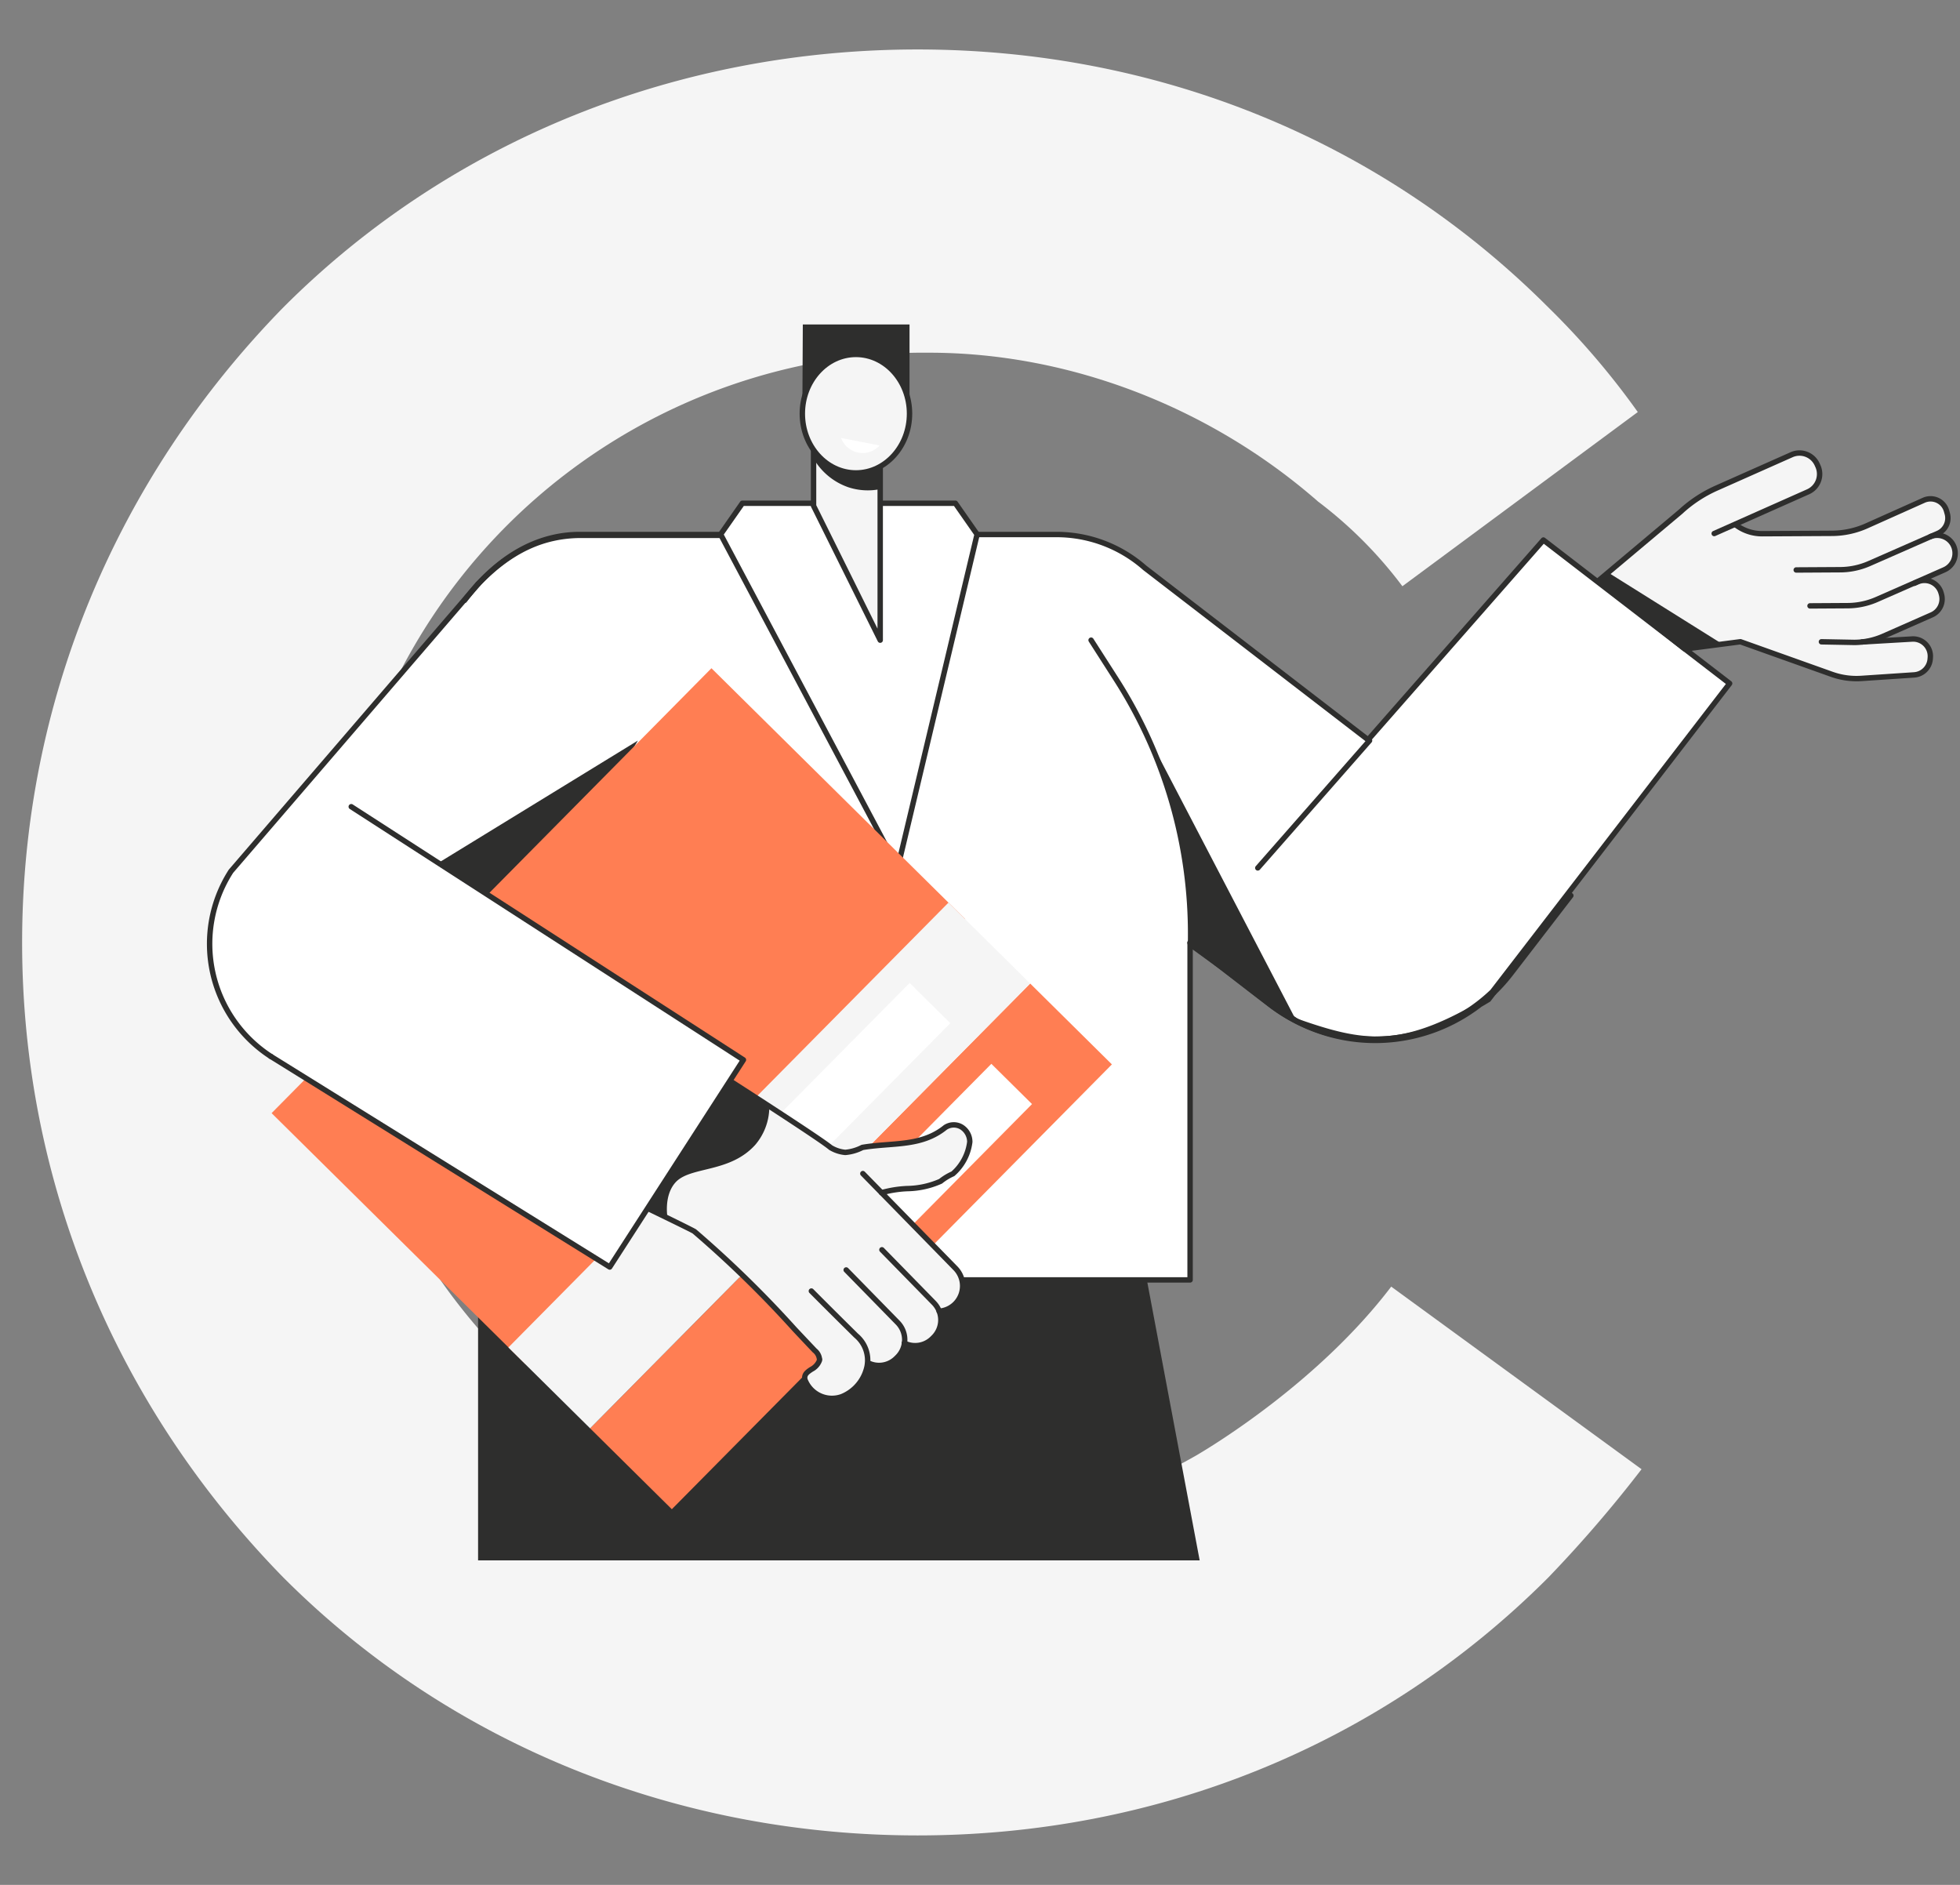
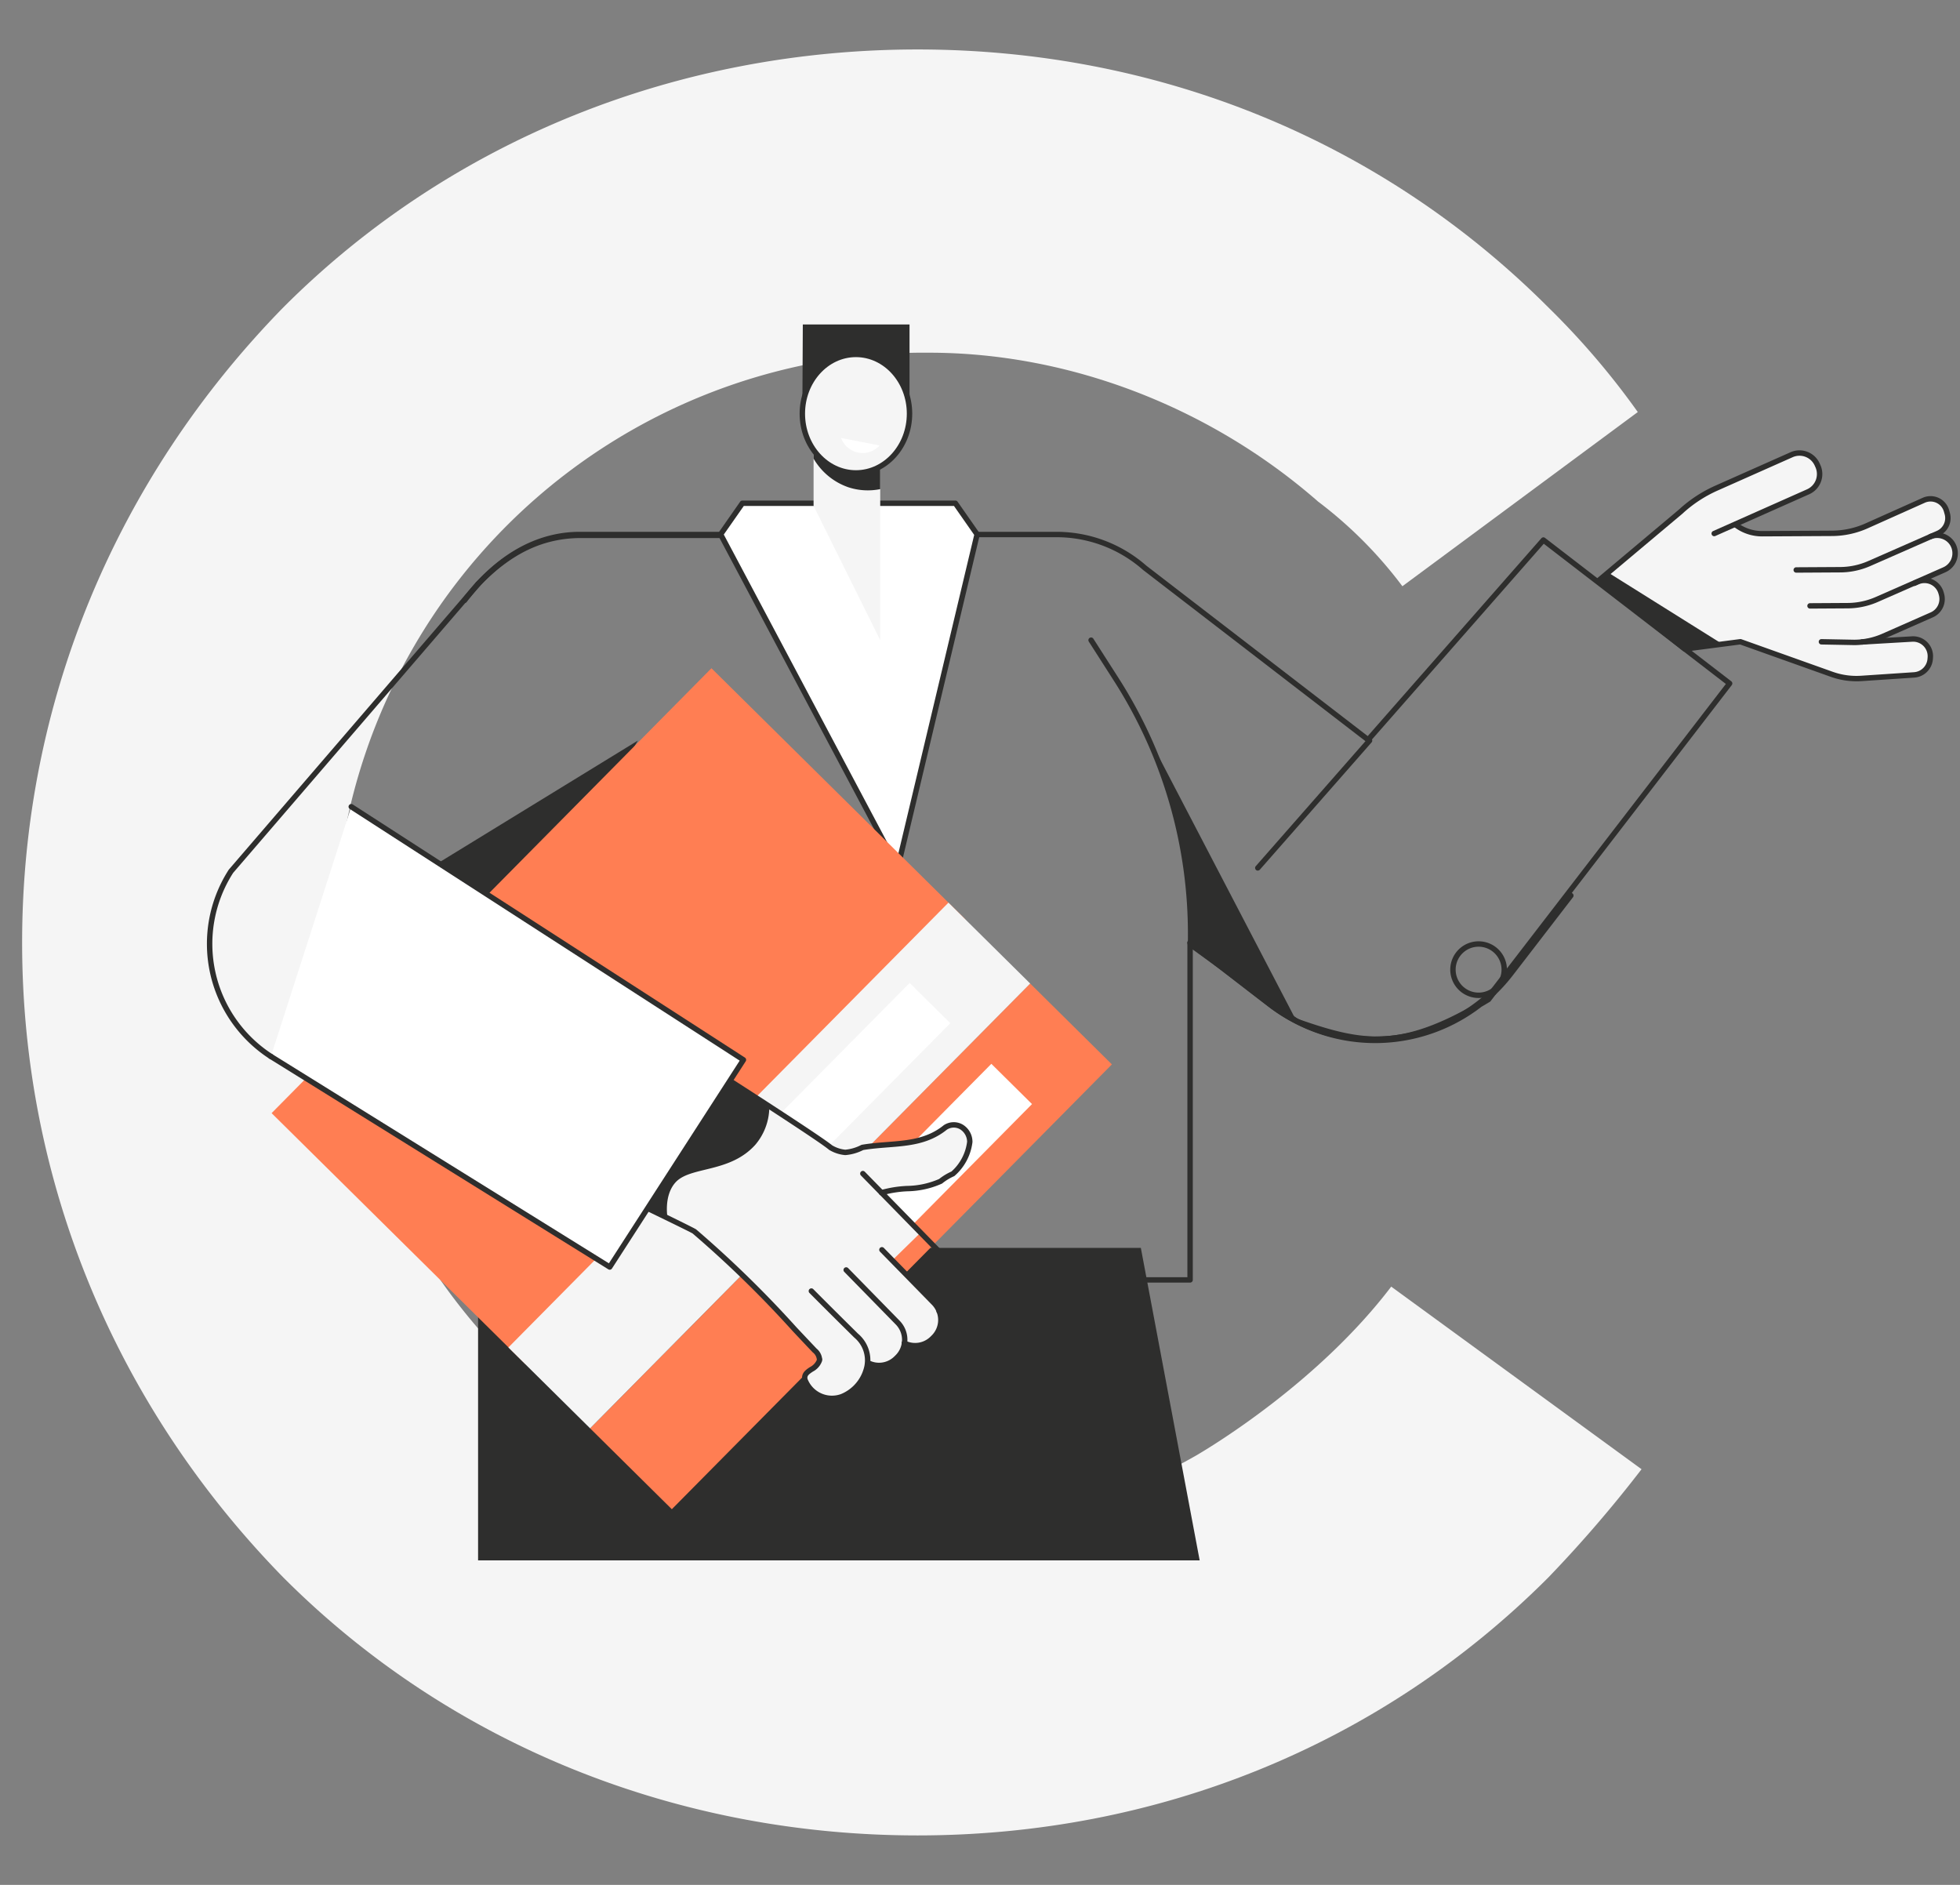
<svg xmlns="http://www.w3.org/2000/svg" width="312" height="300" viewBox="0 0 312 300">
  <rect x="0" y="0" width="312" height="300" fill="#808080" stroke="none" />
  <defs>
    <clipPath id="clip-Img-bandeau-service">
      <rect width="312" height="300" />
    </clipPath>
  </defs>
  <g id="Img-bandeau-service" clip-path="url(#clip-Img-bandeau-service)">
    <path id="Tracé_8304" data-name="Tracé 8304" d="M217.937,196.907c-11.335,14.9-27.929,25.045-30.981,26.84-13.025,7.438-27.536,12.245-42.586,12.245a93.868,93.868,0,1,1,0-187.729c22.384,0,44.8,8.71,61.92,23.689a67.89,67.89,0,0,1,13.427,13.483l37.47-27.727A123.688,123.688,0,0,0,242.944,41.05C216.208,14.294,180.569,0,142.548,0S68.308,14.294,41.58,41.05C14.85,68.389,0,104.1,0,142.15S14.85,215.88,41.58,243.2c26.727,26.775,62.951,41.055,100.968,41.055s73.659-14.28,100.4-41.055a204.146,204.146,0,0,0,14.839-17.231Z" transform="translate(3.522 7.873)" fill="#f5f5f5" />
    <g id="Groupe_7607" data-name="Groupe 7607" transform="translate(32.936 51.646)">
      <path id="Tracé_7170" data-name="Tracé 7170" d="M464.55,609.748a4.512,4.512,0,1,1,4.512-4.512,4.517,4.517,0,0,1-4.512,4.512m0-8.164a3.652,3.652,0,1,0,3.651,3.652,3.656,3.656,0,0,0-3.651-3.652" transform="translate(-262.117 -502.551)" fill="#2e2e2d" />
      <path id="Tracé_7202" data-name="Tracé 7202" d="M648.973,397.66" transform="translate(-352.431 -378.182)" fill="#fff" />
      <path id="Tracé_7204" data-name="Tracé 7204" d="M100.334,763.879H215.2l-9.366-49.742h-105.5Z" transform="translate(-57.168 -567.171)" fill="#2e2e2d" />
-       <path id="Tracé_7205" data-name="Tracé 7205" d="M10.742,541.66,25.8,551.379,71.867,480l-26.713-15.1L4.389,512.183a21.323,21.323,0,0,0,6.354,29.477" transform="translate(-0.558 -425.159)" fill="#fff" />
-       <path id="Tracé_7206" data-name="Tracé 7206" d="M91.436,460.712c4.425-5.842,10.527-10.48,18.337-10.48h75.883a21.2,21.2,0,0,1,14.043,5.291l0,0L235.266,482.9l27.909-31.79,29.647,22.824-25.749,33.45-12.025,15.626-.013.009a27.251,27.251,0,0,1-35.5,1.94l-12.606-9.7v-.077l-.039.042.039.267v53.382H88.5v-66.46Z" transform="translate(-50.423 -416.804)" fill="#fff" />
      <path id="Tracé_7207" data-name="Tracé 7207" d="M206.361,568.731H87.928a.43.43,0,0,1-.43-.43v-66.46a.43.43,0,0,1,.86,0v66.03H205.931V514.949l-.034-.236a.432.432,0,0,1,.106-.349l.039-.043a.43.43,0,0,1,.721.13l12.468,9.6a26.963,26.963,0,0,0,34.937-1.909l0,0,37.481-48.694-28.987-22.315-27.642,31.486a.429.429,0,0,1-.586.057L198.871,455.3a.439.439,0,0,1-.049-.044,20.809,20.809,0,0,0-13.735-5.163H109.2c-8.418,0-14.431,5.607-17.993,10.31a.43.43,0,1,1-.686-.519c5.278-6.968,11.737-10.651,18.68-10.651h75.883a21.681,21.681,0,0,1,14.327,5.4l35.226,27.112,27.642-31.486a.43.43,0,0,1,.586-.057l29.647,22.824a.43.43,0,0,1,.079.6L254.819,522.7a.43.43,0,0,1-.08.08,27.682,27.682,0,0,1-36.035,1.948l-11.913-9.169V568.3a.43.43,0,0,1-.43.43" transform="translate(-49.854 -416.235)" fill="#2e2e2d" />
      <path id="Tracé_7208" data-name="Tracé 7208" d="M364.1,601.5v.31l-.163-.125.125-.142Z" transform="translate(-207.364 -502.993)" fill="#fff" />
      <path id="Tracé_7209" data-name="Tracé 7209" d="M363.535,601.669a.429.429,0,0,1-.261-.088l-.164-.125a.43.43,0,0,1-.062-.626l.166-.188a.43.43,0,0,1,.75.287v.31a.43.43,0,0,1-.24.385.425.425,0,0,1-.191.045" transform="translate(-206.794 -502.423)" fill="#2e2e2d" />
      <path id="Tracé_7210" data-name="Tracé 7210" d="M103.448,526.473,82.646,562l-21.479-9.607Z" transform="translate(-34.851 -460.245)" fill="#2e2e2d" />
      <path id="Tracé_7211" data-name="Tracé 7211" d="M99.764,458.141a.43.43,0,0,1-.31-.728c5.171-5.372,10.486-7.874,16.726-7.874h29.937a.43.43,0,1,1,0,.86H116.18c-5.99,0-11.108,2.418-16.106,7.609a.427.427,0,0,1-.31.132" transform="translate(-56.598 -416.411)" fill="#2e2e2d" />
      <path id="Tracé_7212" data-name="Tracé 7212" d="M190.087,443.623l28.188,53.084,12.639-53.084-3.459-4.952H193.547Z" transform="translate(-108.306 -410.218)" fill="#fff" />
      <path id="Tracé_7213" data-name="Tracé 7213" d="M217.7,496.567a.432.432,0,0,1-.38-.228l-28.187-53.084a.43.43,0,0,1,.027-.448l3.459-4.952a.431.431,0,0,1,.353-.184h33.908a.431.431,0,0,1,.353.184l3.459,4.952a.428.428,0,0,1,.066.346l-12.639,53.084a.43.43,0,0,1-.364.327.476.476,0,0,1-.055,0m-27.684-53.483,27.529,51.845,12.33-51.787-3.22-4.61H193.2Z" transform="translate(-107.736 -409.648)" fill="#2e2e2d" />
      <rect id="Rectangle_7622" data-name="Rectangle 7622" width="99.596" height="18.301" transform="translate(61 175.691) rotate(-45.304)" fill="#ff7e53" />
      <rect id="Rectangle_7623" data-name="Rectangle 7623" width="52.171" height="9.107" transform="translate(88.177 154.76) rotate(-45.304)" fill="#fff" />
      <rect id="Rectangle_7624" data-name="Rectangle 7624" width="99.596" height="56.825" transform="matrix(0.703, -0.711, 0.711, 0.703, 10.298, 125.524)" fill="#ff7e53" />
      <rect id="Rectangle_7625" data-name="Rectangle 7625" width="99.596" height="18.301" transform="translate(47.991 162.818) rotate(-45.304)" fill="#f5f5f5" />
      <rect id="Rectangle_7626" data-name="Rectangle 7626" width="51.873" height="9.107" transform="translate(75.377 141.676) rotate(-45.304)" fill="#fff" />
-       <path id="Tracé_7214" data-name="Tracé 7214" d="M251.282,701.548l-4.519,4.421,6.584,6.73-1.239,1.212L254,715.845a4.028,4.028,0,1,0,5.759-5.633Z" transform="translate(-140.599 -559.999)" fill="#f5f5f5" />
      <path id="Tracé_7215" data-name="Tracé 7215" d="M243.07,714.137l-4.519,4.421,6.584,6.73L243.9,726.5l1.987,2.032a3.891,3.891,0,0,0,5.5.06l.195-.19a3.892,3.892,0,0,0,.06-5.5Z" transform="translate(-135.92 -567.171)" fill="#f5f5f5" />
      <path id="Tracé_7216" data-name="Tracé 7216" d="M229.705,721.456l-4.519,4.421,6.584,6.73-1.239,1.212,1.987,2.031a3.892,3.892,0,0,0,5.5.06l.195-.19a3.892,3.892,0,0,0,.06-5.5Z" transform="translate(-128.305 -571.341)" fill="#f5f5f5" />
      <path id="Tracé_7217" data-name="Tracé 7217" d="M216.921,729.346l-4.519,4.421,6.584,6.73-3.138,3.06,1.539,1.574a4.535,4.535,0,0,0,6.411.073l1.17-1.143a4.535,4.535,0,0,0,.072-6.415Z" transform="translate(-121.021 -575.836)" fill="#f5f5f5" />
      <path id="Tracé_7218" data-name="Tracé 7218" d="M231,673l-.517,7.639s10.169-1.523,12.654-1.845a13.222,13.222,0,0,0,6.489-2.343,5.9,5.9,0,0,0,2.872-5.786l-.013-.1a2.234,2.234,0,0,0-3.472-1.559c-1.625,1.11-2.743,2.017-4.94,2.3Z" transform="translate(-131.321 -541.234)" fill="#f5f5f5" />
      <path id="Tracé_7219" data-name="Tracé 7219" d="M68.606,586.716l57.227,36.21a25.312,25.312,0,0,1,7.982,5.5l10.448,10.68-18.048,17.656L109.422,639.6,53.8,612.878Z" transform="translate(-30.654 -494.57)" fill="#f5f5f5" />
      <path id="Tracé_7220" data-name="Tracé 7220" d="M164.673,645.253,149.14,666.112l9.169,4.031s-.667-3.487,1.232-5.641c2.328-2.639,8.614-1.454,12.727-6.015a9.356,9.356,0,0,0,2.227-5.693Z" transform="translate(-84.976 -527.923)" fill="#2e2e2d" />
      <path id="Tracé_7221" data-name="Tracé 7221" d="M254.461,729.956a4.31,4.31,0,0,1-1.917-.449.43.43,0,0,1,.382-.771,3.467,3.467,0,0,0,3.959-.628l.194-.191a3.462,3.462,0,0,0,.053-4.9l-8.28-8.463a.43.43,0,0,1,.615-.6l8.28,8.464a4.327,4.327,0,0,1-.067,6.112l-.194.19a4.325,4.325,0,0,1-3.026,1.233" transform="translate(-141.72 -566.995)" fill="#2e2e2d" />
      <path id="Tracé_7222" data-name="Tracé 7222" d="M241.176,737.357a4.314,4.314,0,0,1-1.937-.46.43.43,0,0,1,.386-.769,3.464,3.464,0,0,0,3.974-.62l.194-.191a3.465,3.465,0,0,0,.053-4.9l-8.22-8.4a.43.43,0,0,1,.615-.6l8.22,8.4a4.326,4.326,0,0,1-.067,6.112l-.194.19a4.321,4.321,0,0,1-3.025,1.234" transform="translate(-134.183 -571.246)" fill="#2e2e2d" />
      <path id="Tracé_7223" data-name="Tracé 7223" d="M254.259,708.406a.43.43,0,0,1-.029-.859,3.6,3.6,0,0,0,2.32-6.1L241.795,686.36a.43.43,0,0,1,.615-.6l14.755,15.083a4.458,4.458,0,0,1-2.876,7.565h-.03" transform="translate(-137.698 -550.927)" fill="#2e2e2d" />
      <path id="Tracé_7224" data-name="Tracé 7224" d="M129.62,699.974a4.953,4.953,0,0,1-4.733-3.228c-.3-1.168.521-1.714,1.181-2.153a2.325,2.325,0,0,0,1.11-1.159,1.637,1.637,0,0,0-.657-1.193c-1.077-1.131-2.133-2.254-3.185-3.372A173.646,173.646,0,0,0,107.4,673.321c-1.183-.754-52.631-25.357-54.267-25.946a.43.43,0,0,1,.075-.849h0c.551,0,54.249,25.645,54.767,26.158a173.956,173.956,0,0,1,15.985,15.6q1.577,1.676,3.172,3.359a2.432,2.432,0,0,1,.9,1.845.448.448,0,0,1-.012.1,3.006,3.006,0,0,1-1.483,1.721c-.706.47-.961.694-.834,1.192A4.177,4.177,0,0,0,131,698.89a6.219,6.219,0,0,0,3.764-4.569,4.7,4.7,0,0,0-1.63-4.43c-2.319-2.293-4.7-4.646-7.139-7.107a.43.43,0,0,1,.61-.606c2.439,2.457,4.816,4.809,7.115,7.084a5.516,5.516,0,0,1,1.892,5.2A7.107,7.107,0,0,1,131.3,699.7a5.218,5.218,0,0,1-1.681.278" transform="translate(-30.084 -528.647)" fill="#2e2e2d" />
      <path id="Tracé_7225" data-name="Tracé 7225" d="M157.077,632.62a.43.43,0,0,1-.13-.841,18.286,18.286,0,0,1,4.207-.675,13.19,13.19,0,0,0,5.095-1.1,9.035,9.035,0,0,1,1.96-1.187,7.619,7.619,0,0,0,2.493-4.741,2.37,2.37,0,0,0-1.161-2.005,2,2,0,0,0-2.061.086c-2.874,2.311-6.081,2.561-9.476,2.824-1.258.1-2.558.2-3.836.415a7.611,7.611,0,0,1-2.85.809H151.3a5.9,5.9,0,0,1-2.515-.81.408.408,0,0,1-.091-.061c-3.049-2.639-57.414-37.084-61.232-38.8a.43.43,0,1,1,.352-.785c3.814,1.71,57.9,35.975,61.4,38.893a5.089,5.089,0,0,0,2.086.7h.01a6.831,6.831,0,0,0,2.525-.746.422.422,0,0,1,.121-.04c1.338-.23,2.679-.335,3.977-.436,3.267-.254,6.353-.494,9.025-2.654a.4.4,0,0,1,.047-.034,2.867,2.867,0,0,1,2.951-.116,3.2,3.2,0,0,1,1.6,2.793.4.4,0,0,1-.008.084,8.425,8.425,0,0,1-2.856,5.328.423.423,0,0,1-.066.041,8.42,8.42,0,0,0-1.826,1.1.441.441,0,0,1-.111.081,13.928,13.928,0,0,1-5.474,1.219,17.587,17.587,0,0,0-4.015.638.441.441,0,0,1-.13.02" transform="translate(-49.691 -494.001)" fill="#2e2e2d" />
      <path id="Tracé_7226" data-name="Tracé 7226" d="M36.466,550.935,23.672,590.683,77.612,624.2l21.281-32.974Z" transform="translate(-13.487 -474.182)" fill="#fff" />
      <path id="Tracé_7227" data-name="Tracé 7227" d="M77.041,624.058a.431.431,0,0,1-.227-.064l-53.94-33.515a.43.43,0,0,1,.454-.731l53.58,33.291,20.818-32.257L35.662,550.727a.43.43,0,1,1,.467-.723l62.427,40.288a.43.43,0,0,1,.128.595L77.4,623.861a.43.43,0,0,1-.362.2" transform="translate(-12.917 -473.614)" fill="#2e2e2d" />
-       <path id="Tracé_7228" data-name="Tracé 7228" d="M364.232,601.541l.039-.043v.077Z" transform="translate(-207.529 -502.993)" fill="#fff" />
+       <path id="Tracé_7228" data-name="Tracé 7228" d="M364.232,601.541l.039-.043v.077" transform="translate(-207.529 -502.993)" fill="#fff" />
      <path id="Tracé_7229" data-name="Tracé 7229" d="M363.7,601.437a.43.43,0,0,1-.287-.109l-.038-.034a.43.43,0,0,1-.034-.608l.039-.043a.43.43,0,0,1,.75.287v.077a.43.43,0,0,1-.43.43" transform="translate(-206.959 -502.423)" fill="#2e2e2d" />
      <path id="Tracé_7230" data-name="Tracé 7230" d="M488.427,583.563l-9.56,12.416A27.278,27.278,0,0,1,476.161,599l12.025-15.626Z" transform="translate(-271.303 -492.668)" fill="#fff" />
      <path id="Tracé_7231" data-name="Tracé 7231" d="M475.592,598.865a.43.43,0,0,1-.341-.693l12.025-15.626a.431.431,0,0,1,.6-.079l.241.185a.431.431,0,0,1,.079.6l-9.56,12.416a27.719,27.719,0,0,1-2.749,3.072.427.427,0,0,1-.3.12" transform="translate(-270.734 -492.098)" fill="#2e2e2d" />
      <path id="Tracé_7232" data-name="Tracé 7232" d="M566.312,427.6l-9.089,4.066a13.733,13.733,0,0,1-5.537,1.2l-12.519.067a3.907,3.907,0,0,1-1.717-.682l-1.169-.833,11.614-5.161a3.09,3.09,0,0,0,1.569-4.079l-.114-.257a3.09,3.09,0,0,0-4.078-1.569l-11.954,5.313a21.033,21.033,0,0,0-5.722,3.762l-13.328,11.007,13.6,10.514,8.86-.969,14.933,5.324a11.742,11.742,0,0,0,4.714.657l8.408-.562a2.74,2.74,0,0,0,2.55-2.528l.018-.241a2.739,2.739,0,0,0-2.939-2.937l-6.792.515a11.844,11.844,0,0,1-1.712,0,11.738,11.738,0,0,0,3.98-.967l7.711-3.4a2.74,2.74,0,0,0,1.533-3.247l-.065-.233A2.74,2.74,0,0,0,565.3,440.6l-6.208,2.8a11.833,11.833,0,0,1-4.77,1.032l-2.435.013-.016-.04,2.316-.029a11.744,11.744,0,0,0,4.655-.992l10.745-4.723a2.861,2.861,0,0,0-2.193-5.283l1.178-.518a2.64,2.64,0,0,0,1.48-3.129l-.122-.436a2.639,2.639,0,0,0-3.62-1.7m-8.262,9.953a11.822,11.822,0,0,1-2.394.776,11.709,11.709,0,0,0,2-.667l8.694-3.822Z" transform="translate(-293.016 -399.629)" fill="#f5f5f5" />
      <path id="Tracé_7233" data-name="Tracé 7233" d="M574.651,448.21a.43.43,0,0,1,0-.86l6.985-.04a11.238,11.238,0,0,0,4.485-.956l10.923-4.8a2.22,2.22,0,0,0,1.238-2.62l-.122-.435a2.21,2.21,0,0,0-3.03-1.421l-9.089,4.067a14.082,14.082,0,0,1-5.71,1.235l-11.091.059a7.381,7.381,0,0,1-4.289-1.359l-.234-.167a.43.43,0,0,1,.5-.7l.234.167a6.426,6.426,0,0,0,3.75,1.2h.036l11.09-.059a13.228,13.228,0,0,0,5.364-1.16l9.089-4.067a3.07,3.07,0,0,1,4.21,1.973l.122.435a3.085,3.085,0,0,1-1.721,3.64l-10.923,4.8a12.1,12.1,0,0,1-4.825,1.029l-6.985.04Z" transform="translate(-321.656 -408.709)" fill="#2e2e2d" />
      <path id="Tracé_7234" data-name="Tracé 7234" d="M592.582,461.621a.43.43,0,0,1,0-.86l5.983-.035a11.242,11.242,0,0,0,4.485-.955l10.745-4.723a2.444,2.444,0,0,0,1.363-2.884,2.4,2.4,0,0,0-1.258-1.521,2.435,2.435,0,0,0-1.971-.088.43.43,0,1,1-.314-.8,3.293,3.293,0,0,1,2.526,6.081l-10.745,4.723a12.1,12.1,0,0,1-4.825,1.028l-5.983.035Z" transform="translate(-337.392 -416.404)" fill="#2e2e2d" />
      <path id="Tracé_7235" data-name="Tracé 7235" d="M555.431,455.849a12.1,12.1,0,0,1-4.076-.707l-14.44-5.149-8.743,1.141a.431.431,0,0,1-.324-.09l-13.7-10.915a.431.431,0,0,1-.009-.666l13.02-10.93a21.393,21.393,0,0,1,5.824-3.826l11.955-5.313a3.524,3.524,0,0,1,4.646,1.787l.114.257a3.519,3.519,0,0,1-1.787,4.646l-14.942,6.641a.43.43,0,1,1-.35-.786l14.942-6.641a2.659,2.659,0,0,0,1.35-3.51l-.114-.257a2.66,2.66,0,0,0-3.51-1.351l-11.954,5.313a20.563,20.563,0,0,0-5.605,3.686l-12.632,10.606,13.149,10.474,8.665-1.13a.444.444,0,0,1,.2.021l14.537,5.184a11.223,11.223,0,0,0,4.541.632l8.408-.562a2.322,2.322,0,0,0,2.149-2.132l.018-.241a2.31,2.31,0,0,0-2.478-2.476l-7.932.463a.43.43,0,1,1-.05-.859l7.924-.463a3.17,3.17,0,0,1,3.393,3.4l-.018.241a3.186,3.186,0,0,1-2.949,2.926l-8.408.562q-.407.027-.812.027" transform="translate(-292.854 -399.061)" fill="#2e2e2d" />
      <path id="Tracé_7236" data-name="Tracé 7236" d="M602.015,476.941l-5.223-.1a.431.431,0,0,1-.422-.438.437.437,0,0,1,.438-.422l5.213.1a11.23,11.23,0,0,0,4.474-.956l7.71-3.4a2.32,2.32,0,0,0,1.292-2.737l-.065-.232a2.309,2.309,0,0,0-3.174-1.481l-.472.213a.43.43,0,1,1-.354-.784l.472-.213a3.17,3.17,0,0,1,4.356,2.034l.065.233a3.185,3.185,0,0,1-1.774,3.756l-7.711,3.4a12.094,12.094,0,0,1-4.826,1.029" transform="translate(-339.795 -425.909)" fill="#2e2e2d" />
      <path id="Tracé_7237" data-name="Tracé 7237" d="M534.362,475.73l-18.319-11.474-1.776,1.388,14.243,10.965Z" transform="translate(-293.015 -424.796)" fill="#2e2e2d" />
      <path id="Tracé_7238" data-name="Tracé 7238" d="M412.208,609.337l-.835,1.088c-13.264,8-19.045,7.524-30.543,3.476L364.1,601.808l-.163-.125.125-.142.039-.043v.077l12.606,9.7a27.25,27.25,0,0,0,35.5-1.94" transform="translate(-207.363 -502.992)" fill="#fff" />
      <path id="Tracé_7239" data-name="Tracé 7239" d="M392.752,616.795a27.655,27.655,0,0,1-12.639-3.059.437.437,0,0,1-.1-.049,27.67,27.67,0,0,1-4.139-2.638l-7.616-5.861-5.152-3.732a.43.43,0,0,1-.062-.626l.166-.188a.431.431,0,0,1,.721.13l4.844,3.728,11.654,8.426.067.034c10.541,3.7,16.321,4.525,28.714-2.663a26.282,26.282,0,0,0,2.126-1.839.43.43,0,0,1,.64.572l-.835,1.088a.421.421,0,0,1-.119.107q-.674.407-1.324.784a27.706,27.706,0,0,1-15.31,5.738q-.821.048-1.641.049" transform="translate(-206.794 -502.423)" fill="#2e2e2d" />
      <path id="Tracé_7240" data-name="Tracé 7240" d="M388.266,546.6a.43.43,0,0,1-.323-.714L405.73,525.62a.43.43,0,0,1,.647.567l-17.787,20.261a.43.43,0,0,1-.324.146" transform="translate(-220.979 -459.676)" fill="#2e2e2d" />
      <path id="Tracé_7241" data-name="Tracé 7241" d="M342.4,537.624h0a.43.43,0,0,1-.427-.433l.008-1.142a74.658,74.658,0,0,0-11.812-40.885l-3.962-6.188a.43.43,0,0,1,.724-.464l3.962,6.187a75.514,75.514,0,0,1,11.947,41.354l-.008,1.142a.43.43,0,0,1-.43.427" transform="translate(-185.822 -438.503)" fill="#2e2e2d" />
      <path id="Tracé_7242" data-name="Tracé 7242" d="M340.545,511.047l-4.2-7.35a75.262,75.262,0,0,1,11.879,41.119l.547,1.544,16.336,11.816Z" transform="translate(-191.639 -447.267)" fill="#2e2e2d" />
      <path id="Tracé_7243" data-name="Tracé 7243" d="M10.184,543.594a.426.426,0,0,1-.233-.069,21.777,21.777,0,0,1-6.482-30.072.466.466,0,0,1,.035-.047L42.84,467.683a.43.43,0,1,1,.653.561l-39.316,45.7A20.916,20.916,0,0,0,10.417,542.8a.43.43,0,0,1-.234.792" transform="translate(0 -426.663)" fill="#2e2e2d" />
      <path id="Tracé_7244" data-name="Tracé 7244" d="M224.467,424.344l10.609,21.38V412.808H224.467Z" transform="translate(-127.895 -395.481)" fill="#f5f5f5" />
-       <path id="Tracé_7245" data-name="Tracé 7245" d="M234.505,445.583a.43.43,0,0,1-.385-.239l-10.609-21.38a.433.433,0,0,1-.045-.191V412.237a.43.43,0,0,1,.43-.43h10.609a.43.43,0,0,1,.43.43v32.916a.429.429,0,0,1-.431.43m-10.178-21.911,9.748,19.645V412.667h-9.748Z" transform="translate(-127.326 -394.911)" fill="#2e2e2d" />
      <path id="Tracé_7246" data-name="Tracé 7246" d="M224.467,416.829v-4.022h10.609v8.878a9.984,9.984,0,0,1-5.057-.291,10.294,10.294,0,0,1-5.551-4.565" transform="translate(-127.895 -395.481)" fill="#2e2e2d" />
      <path id="Tracé_7247" data-name="Tracé 7247" d="M220.305,386.96l8.475-2.092,8.589,1.974V372.535H220.383Z" transform="translate(-125.524 -372.535)" fill="#2e2e2d" />
      <path id="Tracé_7248" data-name="Tracé 7248" d="M220.3,393.036c0,5.208,3.82,9.43,8.532,9.43s8.532-4.222,8.532-9.43-3.82-9.43-8.532-9.43-8.532,4.222-8.532,9.43" transform="translate(-125.524 -378.843)" fill="#f5f5f5" />
      <path id="Tracé_7249" data-name="Tracé 7249" d="M228.268,402.327c-4.942,0-8.962-4.423-8.962-9.86s4.021-9.86,8.962-9.86,8.962,4.423,8.962,9.86-4.02,9.86-8.962,9.86m0-18.86c-4.467,0-8.1,4.037-8.1,9s3.634,9,8.1,9,8.1-4.037,8.1-9-3.634-9-8.1-9" transform="translate(-124.954 -378.273)" fill="#2e2e2d" />
      <path id="Tracé_7250" data-name="Tracé 7250" d="M240.784,415.712a3.644,3.644,0,0,1-6.129-1.191Z" transform="translate(-133.7 -396.458)" fill="#fff" />
    </g>
  </g>
</svg>